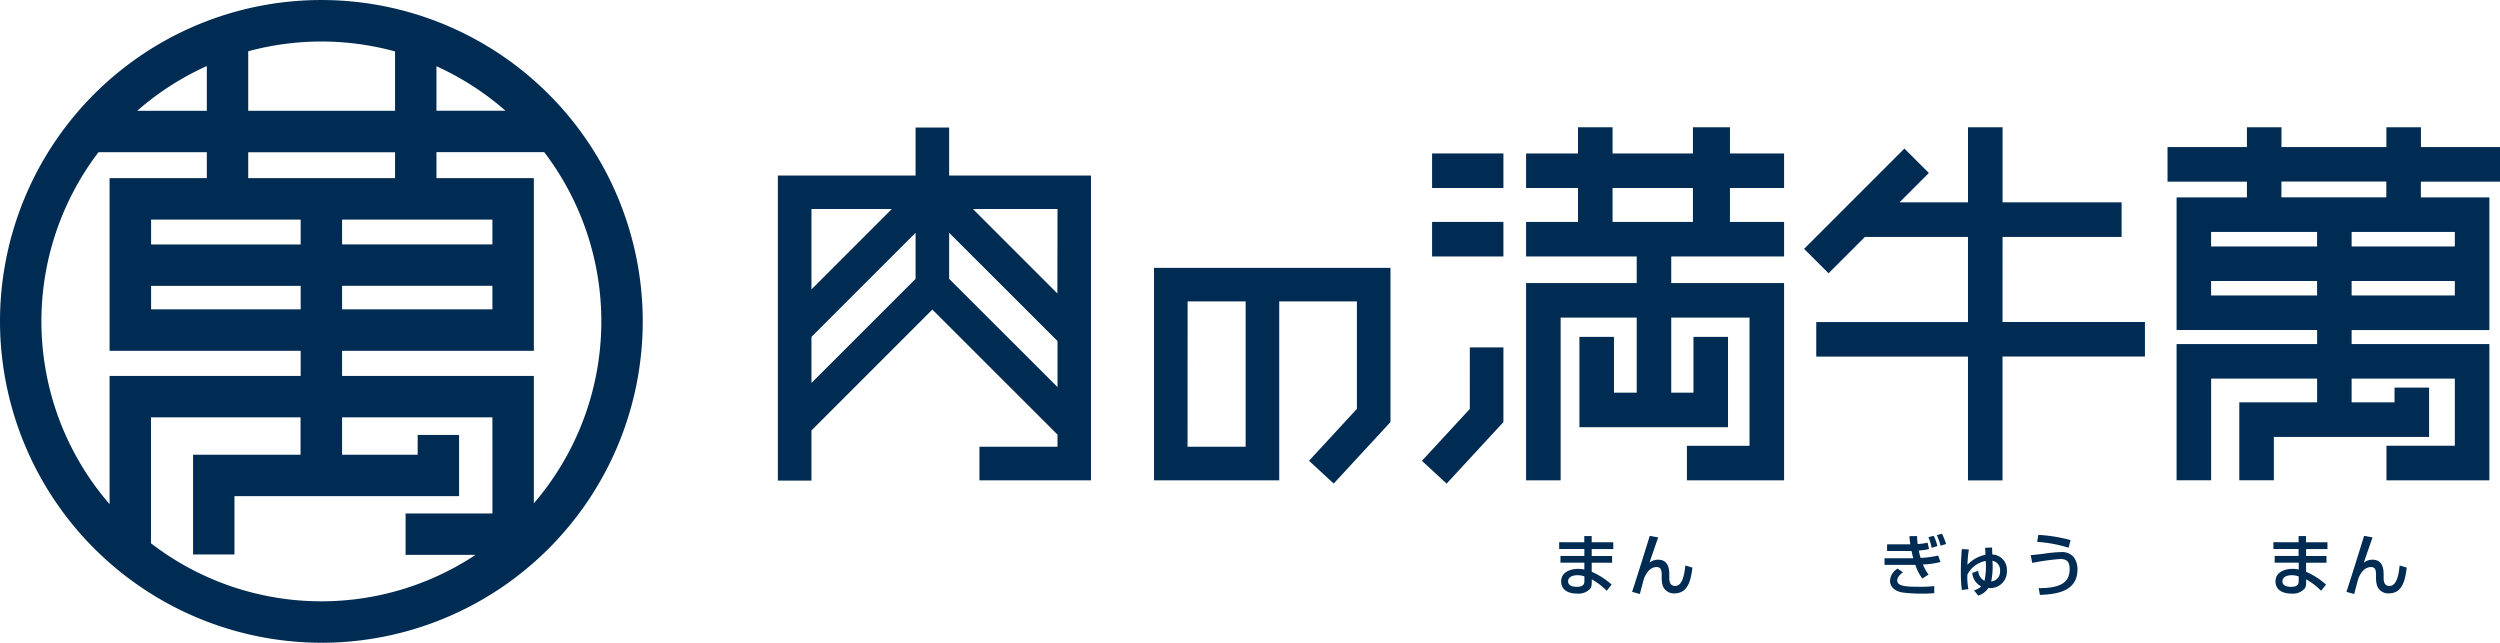
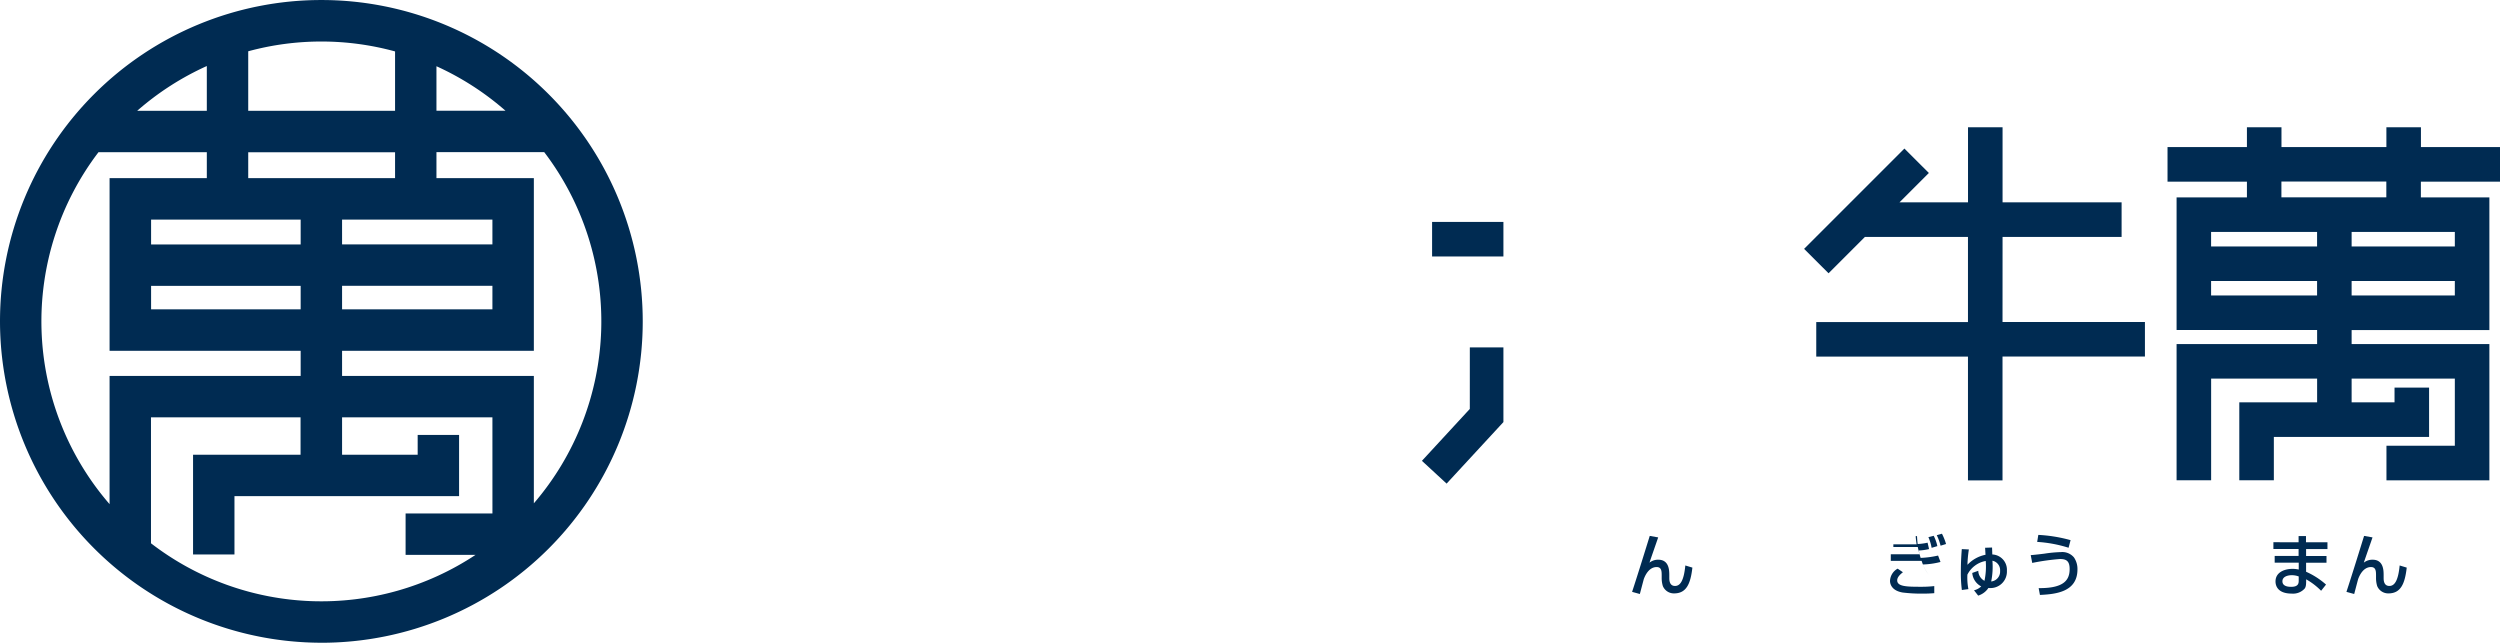
<svg xmlns="http://www.w3.org/2000/svg" width="117" height="30.081" viewBox="0 0 117 30.081">
  <defs>
    <clipPath id="clip-path">
      <rect id="長方形_519" data-name="長方形 519" width="117" height="30.081" fill="none" />
    </clipPath>
  </defs>
  <g id="グループ_804" data-name="グループ 804" transform="translate(0 0)">
    <g id="グループ_742" data-name="グループ 742" transform="translate(0 0)" clip-path="url(#clip-path)">
-       <path id="パス_1450" data-name="パス 1450" d="M158.343,54.328v-.29h.346v.29H159.7v.318H158.69v.325h.955v.315h-.955v.422a3.59,3.59,0,0,1,.933.6l-.23.29a3.169,3.169,0,0,0-.7-.536v.063c0,.224-.019.3-.069.369a.73.73,0,0,1-.608.236c-.634,0-.757-.346-.757-.567,0-.442.438-.59.794-.59a1.289,1.289,0,0,1,.293.032v-.321h-1.119v-.315h1.119v-.325h-1.179v-.318Zm.006,1.6a.946.946,0,0,0-.321-.059c-.18,0-.442.059-.442.286,0,.211.218.259.407.259.356,0,.356-.18.356-.309Z" transform="translate(-84.198 -28.95)" fill="#002b52" />
      <path id="パス_1451" data-name="パス 1451" d="M165.742,54.089c-.063.189-.353,1.012-.407,1.182a.644.644,0,0,1,.407-.138c.507,0,.52.488.52.715v.136c0,.091,0,.378.268.378.252,0,.416-.265.482-.959l.331.1c-.085.744-.274,1.207-.854,1.207a.559.559,0,0,1-.529-.344,1.286,1.286,0,0,1-.054-.375v-.107c0-.2,0-.407-.236-.407-.356,0-.536.385-.6.561-.006.015-.164.617-.186.7l-.363-.1c.246-.744.688-2.172.826-2.619Z" transform="translate(-88.139 -28.939)" fill="#002b52" />
-       <path id="パス_1452" data-name="パス 1452" d="M191.489,53.914c.006.091.009.192.031.372a2.644,2.644,0,0,0,.464-.063l.069.3a2.616,2.616,0,0,1-.482.066,3.091,3.091,0,0,0,.088.347,4.518,4.518,0,0,0,.816-.11l.113.3a3.645,3.645,0,0,1-.823.117,1.954,1.954,0,0,0,.266.473l-.293.186a2.126,2.126,0,0,1-.325-.64c-.136,0-.23,0-.353,0h-1.091v-.309h1.112c.076,0,.132,0,.234,0-.019-.066-.056-.211-.082-.34-.053,0-.116,0-.169,0h-.975V54.3h.968c.013,0,.047,0,.12,0-.029-.195-.035-.277-.044-.381Zm-.659,1.692c-.138.11-.268.234-.268.381,0,.287.442.3,1.085.3a5.353,5.353,0,0,0,.65-.032v.331c-.113.01-.283.022-.565.022a7.055,7.055,0,0,1-.921-.053c-.573-.1-.585-.479-.585-.542a.684.684,0,0,1,.356-.574Zm1.343-1.141a2.157,2.157,0,0,0-.151-.5l.249-.063a1.988,1.988,0,0,1,.17.482Zm.419-.1a2.4,2.4,0,0,0-.179-.492l.243-.069a2.626,2.626,0,0,1,.192.482Z" transform="translate(-101.773 -28.826)" fill="#002b52" />
+       <path id="パス_1452" data-name="パス 1452" d="M191.489,53.914c.006.091.009.192.031.372a2.644,2.644,0,0,0,.464-.063l.069.3a2.616,2.616,0,0,1-.482.066,3.091,3.091,0,0,0,.088.347,4.518,4.518,0,0,0,.816-.11l.113.3a3.645,3.645,0,0,1-.823.117,1.954,1.954,0,0,0,.266.473a2.126,2.126,0,0,1-.325-.64c-.136,0-.23,0-.353,0h-1.091v-.309h1.112c.076,0,.132,0,.234,0-.019-.066-.056-.211-.082-.34-.053,0-.116,0-.169,0h-.975V54.3h.968c.013,0,.047,0,.12,0-.029-.195-.035-.277-.044-.381Zm-.659,1.692c-.138.11-.268.234-.268.381,0,.287.442.3,1.085.3a5.353,5.353,0,0,0,.65-.032v.331c-.113.01-.283.022-.565.022a7.055,7.055,0,0,1-.921-.053c-.573-.1-.585-.479-.585-.542a.684.684,0,0,1,.356-.574Zm1.343-1.141a2.157,2.157,0,0,0-.151-.5l.249-.063a1.988,1.988,0,0,1,.17.482Zm.419-.1a2.4,2.4,0,0,0-.179-.492l.243-.069a2.626,2.626,0,0,1,.192.482Z" transform="translate(-101.773 -28.826)" fill="#002b52" />
      <path id="パス_1453" data-name="パス 1453" d="M199.125,55.192c0,.034.01.274.01.325a.715.715,0,0,1,.684.76.771.771,0,0,1-.864.807.9.9,0,0,1-.48.359l-.195-.249a.735.735,0,0,0,.337-.183.773.773,0,0,1-.419-.63l.281-.1a.546.546,0,0,0,.29.469,3.22,3.22,0,0,0,.059-.929,1.2,1.2,0,0,0-.858.64,2.8,2.8,0,0,0,.047.678l-.306.041a6.247,6.247,0,0,1-.047-.864c0-.492.029-.845.044-1.05l.331.016a5.45,5.45,0,0,0-.066.719,1.578,1.578,0,0,1,.845-.47c-.006-.107-.01-.176-.019-.328Zm.375,1.094a.449.449,0,0,0-.359-.476,3.49,3.49,0,0,1-.057.971.464.464,0,0,0,.416-.495" transform="translate(-105.896 -29.568)" fill="#002b52" />
      <path id="パス_1454" data-name="パス 1454" d="M205.083,56.412c1.188.012,1.45-.382,1.45-.892,0-.372-.151-.47-.451-.47a10.487,10.487,0,0,0-1.3.183l-.07-.365c.123-.01.24-.019.64-.069a6.121,6.121,0,0,1,.775-.073.711.711,0,0,1,.608.249.955.955,0,0,1,.164.561c0,1.072-1.047,1.16-1.756,1.195Zm1.4-1.889a6.1,6.1,0,0,0-1.469-.274l.053-.328a6.93,6.93,0,0,1,1.51.246Z" transform="translate(-109.674 -28.888)" fill="#002b52" />
      <path id="パス_1455" data-name="パス 1455" d="M230.349,54.328v-.29h.346v.29H231.7v.318H230.7v.325h.955v.315H230.7v.422a3.59,3.59,0,0,1,.933.6l-.23.29a3.168,3.168,0,0,0-.7-.536v.063c0,.224-.019.3-.069.369a.73.73,0,0,1-.608.236c-.634,0-.757-.346-.757-.567,0-.442.438-.59.794-.59a1.289,1.289,0,0,1,.293.032v-.321H229.23v-.315h1.119v-.325H229.17v-.318Zm.006,1.6a.946.946,0,0,0-.321-.059c-.18,0-.442.059-.442.286,0,.211.218.259.407.259.356,0,.356-.18.356-.309Z" transform="translate(-122.775 -28.95)" fill="#002b52" />
      <path id="パス_1456" data-name="パス 1456" d="M237.75,54.089c-.063.189-.353,1.012-.407,1.182a.644.644,0,0,1,.407-.138c.507,0,.52.488.52.715v.136c0,.091,0,.378.268.378.252,0,.416-.265.482-.959l.331.1c-.085.744-.274,1.207-.854,1.207a.559.559,0,0,1-.529-.344,1.286,1.286,0,0,1-.054-.375v-.107c0-.2,0-.407-.236-.407-.356,0-.536.385-.6.561-.006.015-.164.617-.186.7l-.363-.1c.246-.744.688-2.172.826-2.619Z" transform="translate(-126.716 -28.939)" fill="#002b52" />
-       <path id="パス_1457" data-name="パス 1457" d="M86.429,12.853H84.858V15.1H78.413V29.378h1.572V27.032l5.658-5.659L91.5,27.225v.568H87.847v1.572h5.22V15.1H86.429Zm-2.683,3.815L79.985,20.43V16.668Zm-3.761,8.14V22.653l4.873-4.873v2.157Zm6.444-4.873V17.78L91.5,22.846V25Zm5.066.686-3.954-3.954H91.5Z" transform="translate(-42.009 -6.886)" fill="#002b52" />
-       <rect id="長方形_517" data-name="長方形 517" width="3.338" height="1.617" transform="translate(67.022 7.181)" fill="#002b52" />
      <rect id="長方形_518" data-name="長方形 518" width="3.338" height="1.617" transform="translate(67.022 10.386)" fill="#002b52" />
      <path id="パス_1458" data-name="パス 1458" d="M191.151,17.959h5.571V16.342h-5.571V12.828h-1.617v3.514h-3.208l1.375-1.375-1.144-1.143-4.694,4.694,1.144,1.143,1.7-1.7h4.825v3.982h-7.1v1.617h7.1v5.793h1.617V23.558h6.665V21.942h-6.665Z" transform="translate(-97.431 -6.872)" fill="#002b52" />
-       <path id="パス_1459" data-name="パス 1459" d="M163.376,12.828h-1.733v1.226h-3.761V12.828h-1.617v1.226h-2.43v1.617h2.43v1.588h-2.43v1.617h5.177v1.244h-5.177v9.232h1.617V21.736h3.56v3.512h-1.064v-2.61h-1.617v4.227h6.954V22.638h-1.617v2.61h-1.04V21.736h3.664v6h-2.93v1.617h4.547V20.119h-5.281V18.875h5.281V17.258h-2.534V15.671h2.534V14.054h-2.534Zm-5.494,2.843h3.761v1.588h-3.761Z" transform="translate(-82.414 -6.872)" fill="#002b52" />
      <path id="パス_1460" data-name="パス 1460" d="M234.054,15.373V13.756h-3.7v-.928h-1.617v.928h-4.91v-.928h-1.617v.928h-3.716v1.617h3.716v.737h-3.292v6.207h6.577v.656h-6.577v6.377h1.617v-4.76h4.96V25.7h-3.642v3.649h1.617V27.32h7.265V25.011h-1.617V25.7H227.11V24.591h4.83v3.143h-3.2v1.617h4.817V22.974H227.11v-.656h6.447V16.11h-3.206v-.737Zm-8.561,3.033h-4.96v-.678h4.96Zm-4.96,1.617h4.96V20.7h-4.96Zm6.577,0h4.83V20.7h-4.83Zm4.83-1.617h-4.83v-.678h4.83Zm-3.206-2.3h-4.91v-.737h4.91Z" transform="translate(-117.054 -6.872)" fill="#002b52" />
-       <path id="パス_1461" data-name="パス 1461" d="M116.331,36.944h5.86V28.572h3.635V33.6l-2.241,2.429,1.155,1.067,2.658-2.881V27H116.331Zm1.572-8.372h2.716v6.8H117.9Z" transform="translate(-62.323 -14.465)" fill="#002b52" />
      <path id="パス_1462" data-name="パス 1462" d="M145.578,37.9l-2.241,2.429,1.155,1.066,2.659-2.88V35.021h-1.572Z" transform="translate(-76.791 -18.762)" fill="#002b52" />
      <path id="パス_1463" data-name="パス 1463" d="M15.04,30.081A15.04,15.04,0,1,0,0,15.04a15.058,15.058,0,0,0,15.04,15.04m8.006-6.051H18.982v1.938h3.275a13.064,13.064,0,0,1-15.191-.541V19.532h7v1.75H9.035v4.667h1.938V23.22H21.485V20.354H19.547v.928H16.009v-1.75h7.036Zm-8.975-9.552h-7v-1.1h7Zm-7-4.2h7v1.163h-7ZM20.426,3.1a13.135,13.135,0,0,1,3.232,2.083H20.426Zm0,4.021H25.47a13.065,13.065,0,0,1-.486,16.435V17.594H16.009V16.416h8.975V8.338H20.426Zm2.619,7.355H16.009v-1.1h7.036Zm-7.036-4.2h7.036v1.163H16.009ZM11.617,2.4a13.053,13.053,0,0,1,6.872.007V5.184H11.617Zm0,4.727h6.872V8.338H11.617ZM9.679,3.09V5.184H6.422A13.132,13.132,0,0,1,9.679,3.09M4.61,7.122H9.679V8.338H5.128v8.078h8.943v1.178H5.128v6A13.065,13.065,0,0,1,4.61,7.122" transform="translate(0 0)" fill="#002b52" />
    </g>
  </g>
</svg>